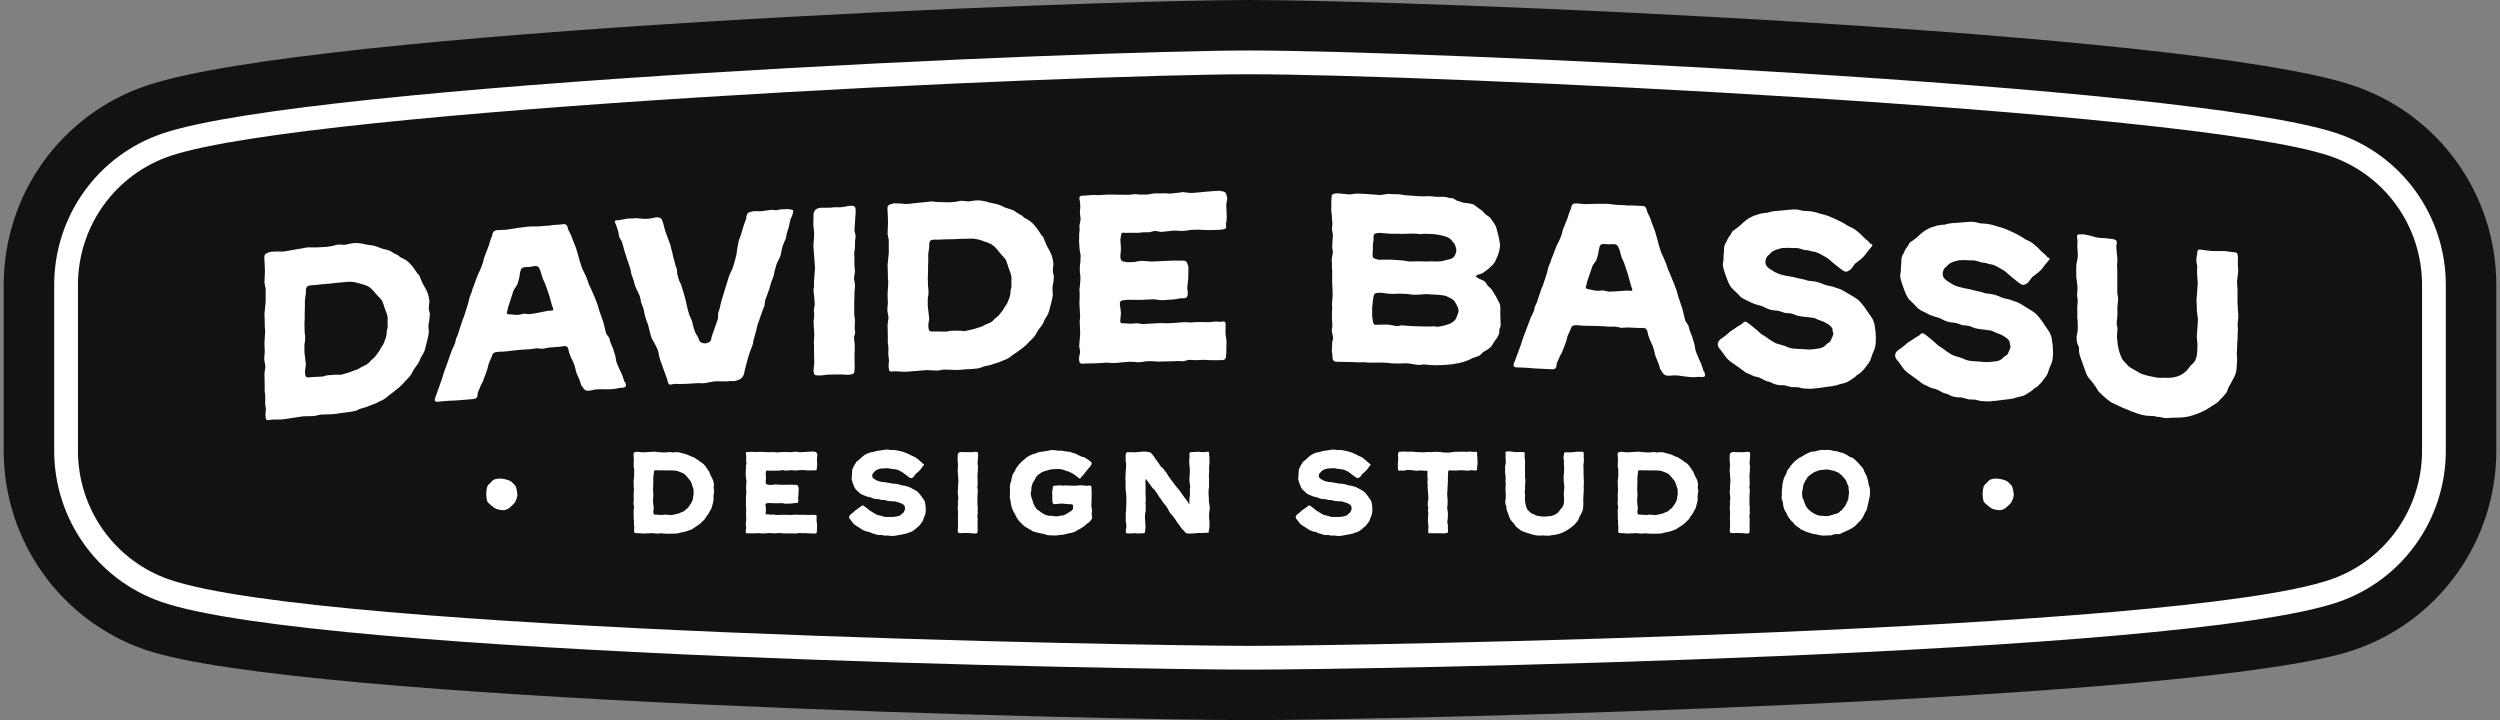
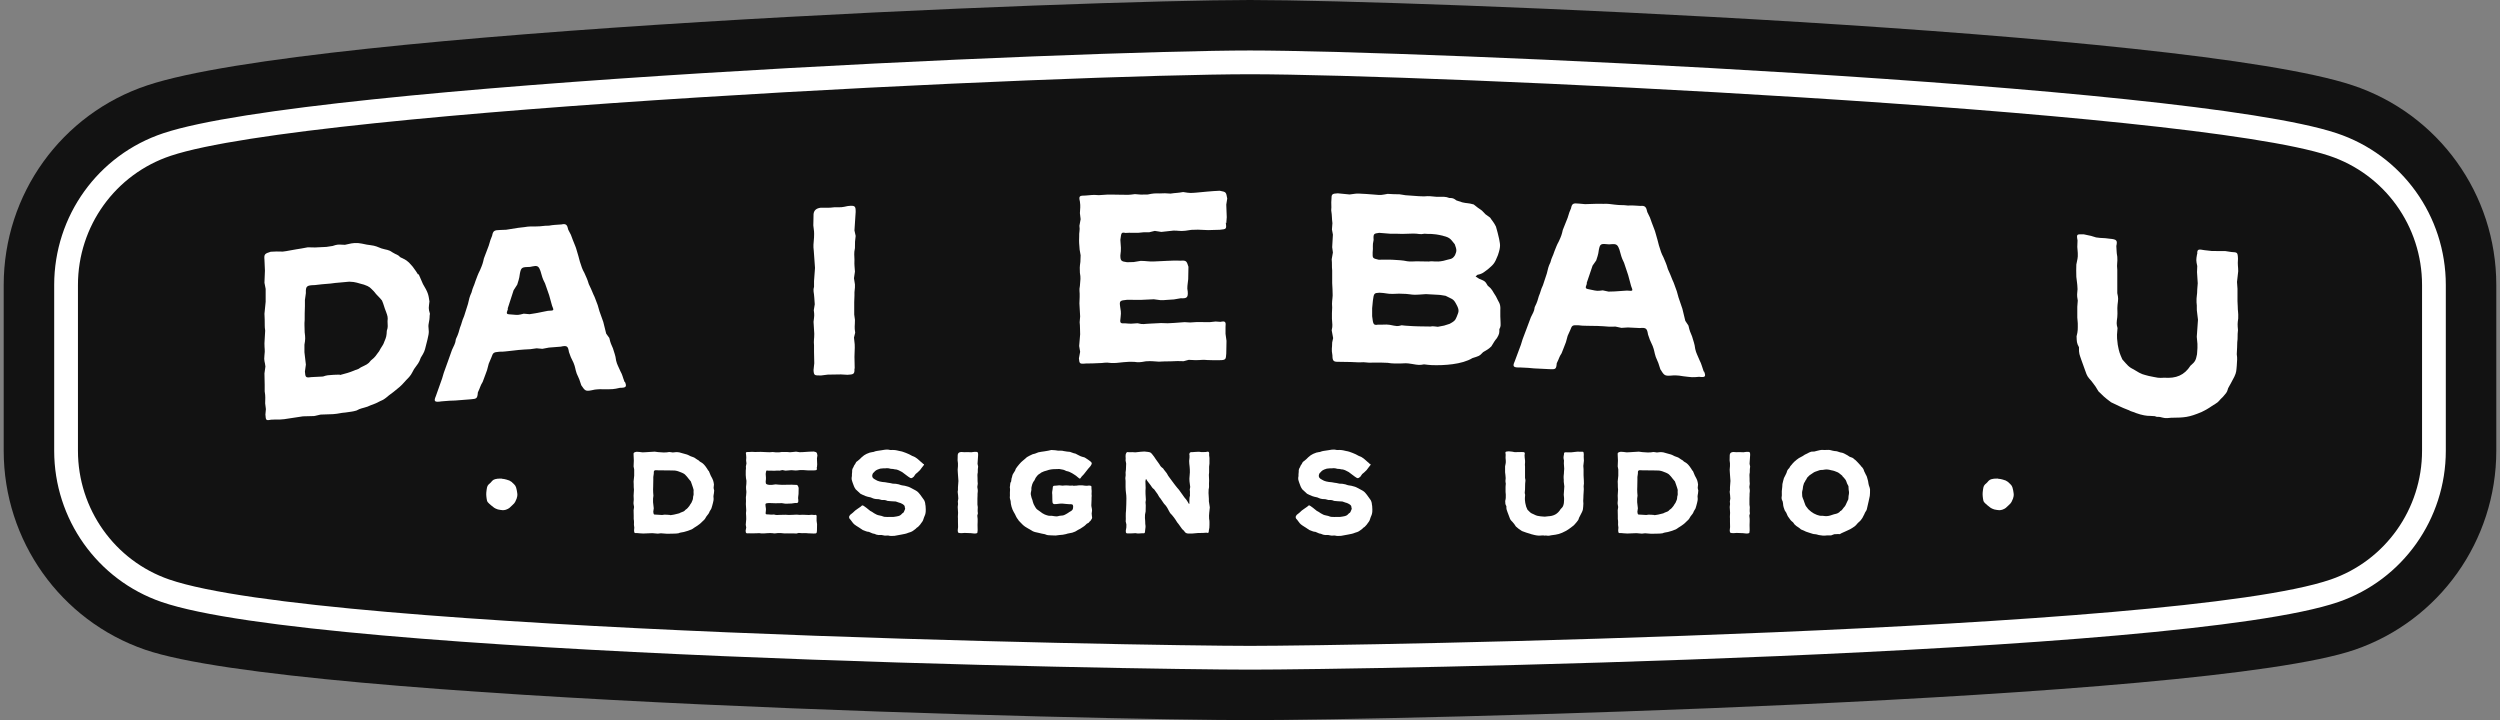
<svg xmlns="http://www.w3.org/2000/svg" viewBox="0 0 875.983 252.326" height="252.326" width="875.983" data-name="Livello 1" id="a">
  <rect x="0" y="0" width="875.983" height="252.326" fill="#808080" stroke="none" />
  <path fill="#121212" d="M437.991,252.326c-49.196,0-334.279-6.462-387.149-24.672C21.208,217.447,1.297,189.435,1.297,157.949v-58.078c0-31.859,20.253-59.987,50.396-69.994C109.727,10.611,381.613,0,437.991,0s328.264,10.611,386.299,29.877c30.143,10.007,50.395,38.136,50.395,69.994v58.078c0,31.486-19.911,59.498-49.546,69.706-52.869,18.21-337.953,24.672-387.148,24.672Z" />
  <path fill="#fff" d="M437.992,234.635c-38.954,0-326.229-4.708-381.388-23.708-22.499-7.749-37.616-29.04-37.616-52.979v-58.077c0-24.223,15.383-45.604,38.279-53.205,52.444-17.411,323.957-28.976,380.725-28.976s328.281,11.565,380.725,28.976c22.896,7.601,38.279,28.982,38.279,53.205v58.077c0,23.939-15.117,45.229-37.616,52.979-55.16,19-342.434,23.708-381.388,23.708ZM437.992,26.016c-61.056,0-328.687,12.147-378.102,28.552-19.485,6.469-32.577,24.675-32.577,45.304v58.077c0,20.387,12.861,38.515,32.002,45.108,53.256,18.343,341.722,23.254,378.677,23.254s325.42-4.91,378.676-23.254c19.142-6.593,32.002-24.721,32.002-45.108v-58.077c0-20.629-13.092-38.835-32.577-45.304-49.415-16.405-317.046-28.552-378.102-28.552Z" />
  <path fill="#fff" d="M146.678,96.037c.506,1.132,1.013,2.349,1.519,3.481,1.772,2.943,1.941,3.688,2.279,6.113-.253,2.322-.422,2.341.169,4.313-.253,1.217.084.925-.422,3.36-.338,1.567.253,2.18-.084,4.002-.338,1.482-.338,1.822-.929,3.927-.422,1.746-.506,2.095-1.772,4.107-.675,1.945-1.013,2.068-2.363,4.004-1.013,1.813-.929,2.058-2.786,3.882-2.194,2.541-2.532,2.494-4.473,4.157-2.617,1.824-2.532,2.325-4.558,3.148-2.363,1.286-2.87,1.173-4.473,1.949-1.857.634-2.363.522-3.883,1.372-1.435.417-1.941.389-3.798.684-2.026.143-2.195.417-4.389.58l-4.389.155-2.279.512-3.883.099-6.583.998c-2.195.247-2.701.05-4.642.184-1.857.38-1.773.115-1.941-1.819l.169-1.888-.253-2.01c0-1.699.169-2.227-.169-4.228v-2.293l-.084-3.983.338-2.416c-.169-1.765-.591-1.887-.338-3.954.253-1.982,0-2.039,0-4.162l.253-4.446c-.253-1.84-.085-1.774-.169-3.888l-.084-2.029.422-4.21v-4.501l-.422-2.161.169-4.266-.169-3.803c-.169-1.934.084-2.133,2.195-2.796,1.941-.134,2.194-.078,4.22-.052,1.941-.219,2.364-.436,4.642-.779,1.772-.285,2.026-.314,4.136-.722l2.532.054,3.967-.193,2.195-.332c.76-.256,1.266-.398,1.688-.446.76-.086,1.351.018,2.617.044,2.195-.418,2.279-.682,4.642-.609,2.195.262,2.279.507,4.22.713,2.11.272,2.363.583,3.967,1.166,1.773.564,2.363.328,3.798,1.355,1.604,1.008,1.773.649,2.785,1.724,1.435.772,1.604.583,3.039,1.865,1.266,1.386,1.266,1.301,2.448,3.037l.76,1.188.169-.189ZM118.994,131.438c2.279-.597,3.376-.891,5.064-1.591.507-.312,1.266-.228,2.363-1.116,1.941-.983,2.532-1.05,3.545-2.438,1.772-1.389,1.604-1.625,2.87-3.212.844-1.709,1.435-2.03,1.857-3.437.675-1.52.76-2.039.844-3.747.506-1.416.253-1.728.253-3.341.169-1.378,0-1.868-.507-3.255-.76-1.868-.76-2.462-1.435-4-1.182-1.481-1.688-1.678-2.87-3.243-1.35-1.292-1.266-1.556-3.461-2.328-2.194-.516-2.701-.969-5.149-1.033-3.123.353-3.967.278-6.583.659l-2.954.248-2.532.286c-2.87.069-3.208.362-3.123,2.815l-.337,2.417v2.208c-.085,2.473-.085,2.557-.085,4.766-.169,1.803,0,2.123,0,4.332.253,1.925.253,2.52-.084,4.341v2.633l.506,4.36-.337,2.416c.169,1.934.169,2.274,2.194,1.961l4.136-.212c1.435-.502,1.857-.464,3.798-.599l2.11-.068-.084.179Z" />
  <path fill="#fff" d="M219.008,133.879c.678,1.646.339,2.012-1.778,2.009-1.101.256-1.863.401-2.54.454-.847.067-1.609.042-2.964.063-1.27-.07-1.863-.023-2.456.023-.593.047-1.016.08-2.032.33-2.117.421-2.286.095-3.557-1.759-.593-1.907-.762-2.318-1.609-4.12-.593-1.737-.424-2.09-1.101-3.736-1.016-1.958-1.016-2.129-1.609-3.78-.339-2.012-.593-2.417-2.879-1.897l-4.149.326-2.286.434-2.032-.18c-1.948.323-2.456.363-4.234.418l-2.117.167-2.371.271c-1.948.153-2.287.35-4.319.339-2.202.173-2.202.428-2.794,2.003l-.932,2.197-.593,2.255c-.593,1.745-.678,1.752-1.524,4.112-.931,1.517-.762,1.759-1.694,3.701-.169,2.137-.423,2.241-2.456,2.401-1.863.146-3.641.286-5.504.432l-2.032.075-2.71.213c-2.371.356-2.879.141-2.032-1.794l2.202-6.203.593-2c.593-1.745.678-1.837,1.355-3.759l1.524-4.281c.677-1.582,1.185-2.132,1.355-3.759,1.016-2.118,1.016-2.628,1.44-4.02.677-1.582.593-2.17,1.44-4.02l1.355-4.268c.424-1.817.508-2.418,1.27-4.092.424-1.817.847-2.19,1.355-3.928.762-1.929.677-2.007,1.609-3.864.847-1.935,1.016-2.543,1.355-4.099l1.694-4.465c.593-2,.593-2.085,1.186-3.491.339-1.81.847-1.935,2.794-2.003l2.117-.081,4.234-.672,2.202-.258c1.778-.31,2.287-.18,3.98-.228,2.202-.003,2.625-.291,4.573-.274,1.778-.31,2.032-.245,4.403-.431,1.609-.381,2.032.18,2.371,1.852l.931,1.795.678,1.815c.677,1.816,1.016,2.299,1.355,3.631.508,1.829.762,2.403,1.101,3.905.678,2.07.762,2.488,1.609,4.035.762,1.808.931,1.88,1.524,3.872.677,1.476.931,1.881,1.609,3.611.678,1.306.678,1.731,1.524,3.788l.593,2.077,1.355,3.801,1.016,4.082,1.101,1.527c.424,1.92.678,2.24,1.27,3.638.508,1.829.847,2.227,1.101,4.245.339,1.503.847,2.142,1.524,3.788.762,1.384.677,1.73,1.44,3.709l.169.072ZM178.022,108.136c-.762,2.099-.677,1.922,1.524,2.089,1.016.09,1.524.135,2.032.095s1.016-.165,1.948-.408l2.032.18,2.117-.336,4.319-.849c2.286-.095,2.117-.081,1.44-1.811l-1.016-3.657-1.44-4.134c-1.101-2.122-.931-2.22-1.609-4.375-.508-1.404-.931-1.795-1.948-1.715-.424.033-.932.158-1.694.303-2.879.056-3.133.161-3.557,2.318-.254,2.143-.593,2.594-.932,3.895l-1.27,1.968-2.117,6.536.169-.099Z" />
-   <path fill="#fff" d="M261.399,76.202c.593-1.99.678-1.741,2.797-2.212l2.289.027,3.9-.497,1.695.149c2.035-.551,2.374-.232,3.985-.418,2.289.367,2.035.128,1.611,2.023l-.763,1.746-.509,2.495c-.678,1.911-.763,2.256-1.017,3.97-.763,1.746-.848,1.666-1.441,3.742-.339,2.059-.424,2.489-1.102,3.72-1.018,2.017-.848,2.091-1.441,4.082-.339,2.144-.593,2.245-1.187,3.896l-.593,2.161-1.526,4.172-.254,1.969c-.763,1.661-.763,2.086-1.441,3.827-.593,2.075-1.017,2.357-1.356,4.501l-1.017,3.631c-.254,1.969-.509,2.07-1.272,4.156l-.593,1.821-1.187,4.491-.339,1.635c-.848,1.412-.933,1.587-3.222,2.239-2.035-.128-2.458.238-4.239.093-1.356,0-1.865-.054-2.628-.006-.424.026-.848.053-1.611.27-1.78.28-1.95.546-4.154.343l-4.239.264-2.289.057-1.95-.048c-.593.122-.932.228-1.272.249-.848.052-.933-.452-1.272-1.874l-1.356-3.738c-.593-2.001-.848-2.071-1.272-3.658-.509-1.922-.339-2.442-1.187-4.003-.933-1.98-1.356-2.209-1.865-3.706l-1.018-4.014-.678-1.826-.593-2.086c-.169-1.603-.509-2.177-1.187-4.003-.339-2.102-.424-2.182-1.187-3.748-.933-1.811-.933-2.066-1.356-3.738-.763-2.076-.848-2.071-1.102-3.839-.593-1.831-.593-2.001-1.187-3.578-.593-2.086-.848-2.241-1.356-4.502l-.509-1.752-1.017-1.805c-.17-1.688-.339-2.102-.933-3.849-.848-1.731-.848-1.816,1.187-1.942l2.713-.508,1.95-.036c1.611-.27,1.865.054,3.645.113,2.204.033,2.374-.063,4.408-.529,1.526.075,1.95.133,2.459,1.97.593,1.917.509,2.262,1.102,3.753l1.526,4.152c.339,1.933.678,2.166.933,4.019.678,2.081.509,2.347,1.272,4.252l.169,1.858.678,2.251c.933,1.726.848,2.155,1.441,3.987l.593,1.917.933,4.104.593,2.086c.763,1.567,1.017,2.06,1.272,3.658.678,1.996.593,2.341,1.696,3.887.678,1.826.763,2.161,2.713,2.295,1.611-.44,1.95-.716,2.119-2.34l2.204-6.252.085-2.129c.848-2.176.593-2.33,1.187-4.321l2.543-8.312c.678-1.826,1.017-1.932,1.611-3.837.593-1.906.678-2.506,1.102-4.146.169-2.049.424-2.489.763-4.634l.678-1.826,1.187-3.896.848-2.261-.169-.159Z" />
  <path fill="#fff" d="M299.394,129.242c.085,1.864-.339,1.972-2.46,2.084l-2.29-.133-4.58.073-2.375.296c-2.12-.057-2.544.22-2.629-1.899l.255-2.392-.085-3.987v-2.294c-.17-1.69.085-2.213.085-3.996l-.255-4.233c.255-2.137.339-2.227.085-4.081l.339-2.057-.169-2.369c-.085-1.864-.509-2.266-.085-3.733v-2.039l.339-4.605-.424-5.923c-.255-2.11-.085-2.204.085-4.761.085-2.043,0-2.123-.255-4.233.085-1.448,0-1.954.085-3.912q.17-1.963,2.46-2.254c2.29-.037,2.63.115,4.919-.176,2.46.039,2.545.035,4.58-.413,2.629-.309,2.799.021,2.799,2.06l-.424,6.478.424,1.931c-.255,1.882-.255,2.052-.255,4.261-.424,1.976-.169,2.472-.169,4.086-.085,2.213.085,2.374.169,4.153l-.339,2.311.339,2.19c.085,1.695-.254,2.052-.169,3.916l-.085,2.298v4.332l.254,1.855c0,2.208-.254,2.392.085,4.497l-.424,1.721.254,2.365c.085,1.864-.085,2.383-.085,4.336l.085,4.072-.085.174Z" />
-   <path fill="#fff" d="M365.308,82.601c.509,1.166,1.018,2.418,1.527,3.584,1.782,3.063,1.952,3.821,2.291,6.269-.255,2.304-.424,2.312.17,4.324-.255,1.2.085.93-.424,3.331-.339,1.544.255,2.197-.085,3.996-.339,1.459-.339,1.799-.933,3.863-.424,1.718-.509,2.061-1.782,3.986-.679,1.899-1.018,1.999-2.376,3.843-1.018,1.744-.933,1.995-2.8,3.692-2.206,2.391-2.546,2.321-4.497,3.852-2.631,1.646-2.546,2.151-4.582,2.836-2.376,1.125-2.885.978-4.497,1.644-1.867.508-2.376.361-3.903,1.108-1.443.319-1.952.257-3.819.425-2.037.006-2.206.268-4.413.281l-4.413-.144-2.291.357-3.903-.166-6.619.549c-2.206.098-2.715-.134-4.667-.132-1.867.253-1.782-.006-1.952-1.952l.17-1.876-.255-2.027c0-1.699.17-2.216-.17-4.239v-2.293l-.085-3.988.339-2.393c-.17-1.776-.594-1.927-.339-3.977.255-1.965,0-2.038,0-4.162l.255-4.428c-.255-1.857-.085-1.78-.17-3.899l-.085-2.035.424-4.181v-4.502l-.424-2.189.17-4.254-.17-3.814c-.17-1.946.085-2.127,2.206-2.646,1.952-.002,2.206.072,4.243.236,1.952-.087,2.376-.275,4.667-.462,1.782-.164,2.037-.176,4.158-.44l2.546.227,3.988.078,2.206-.183c.764-.204,1.273-.311,1.697-.33.764-.034,1.358.11,2.631.223,2.206-.268,2.291-.527,4.667-.292,2.206.412,2.291.663,4.243,1,2.121.415,2.376.744,3.988,1.436,1.782.685,2.376.489,3.819,1.614,1.612,1.117,1.782.77,2.8,1.914,1.443.87,1.612.693,3.055,2.072,1.273,1.472,1.273,1.387,2.461,3.203l.764,1.24.17-.177ZM337.475,116.114c2.291-.442,3.394-.661,5.091-1.245.509-.277,1.273-.142,2.376-.955,1.952-.851,2.546-.878,3.564-2.197,1.782-1.268,1.612-1.516,2.885-3.016.849-1.651,1.443-1.932,1.867-3.31.679-1.474.764-1.987.849-3.69.509-1.382.255-1.71.255-3.324.17-1.367,0-1.869-.509-3.29-.764-1.92-.764-2.514-1.443-4.097-1.188-1.561-1.697-1.793-2.885-3.439-1.358-1.383-1.273-1.642-3.479-2.563-2.206-.666-2.715-1.153-5.176-1.384-3.14.139-3.988.007-6.619.209l-2.97.047-2.546.113c-2.885-.127-3.225.143-3.14,2.603l-.339,2.393v2.208c-.085,2.467-.085,2.552-.085,4.76-.17,1.791,0,2.123,0,4.332.255,1.942.255,2.537-.085,4.335v2.633l.509,4.394-.339,2.393c.17,1.946.17,2.286,2.206,2.11l4.158.07c1.443-.404,1.867-.338,3.819-.34l2.121.076-.085.174Z" />
  <path fill="#fff" d="M429.499,77.99c.34,2.368.17,2.288-2.122,2.523l-4.076.116c-1.613-.039-2.122-.11-3.566-.153l-2.292.065-2.122.315c-1.868.223-2.547-.097-4.16-.052l-4.245.46-2.292-.359-1.953.48c-1.613-.039-2.208-.022-3.906.196-1.953.055-2.292-.105-4.415.04-1.613-.379-1.443.211-1.783,2.429.17,2.373.34,3.133,0,5.436,0,1.954.34,2.114,2.377,2.396l2.292-.066,2.462-.41c2.123.024,2.462.27,4.67.207,2.207-.147,2.802-.079,4.67-.217,1.953-.055,2.547-.158,4.585-.045,2.208-.233,2.208.362,2.802,2.129-.085,1.871,0,2.378-.085,4.334-.17,2.043-.509,2.817-.17,4.336.17,2.118-.34,2.473-2.462,2.363l-2.377.408-2.292.15c-2.462.24-2.632.075-4.755-.205-1.953.141-2.717.077-4.67.218-2.377-.017-2.632-.01-4.67-.037-2.632.244-2.717.417-2.462,2.363.17,1.354.425,1.856.17,3.732-.34,2.218-.085,2.211,1.698,2.16,1.953.199,2.293.105,4.245-.036,2.122.534,2.208.192,4.33.132l3.906-.196c2.038.112,2.632.095,4.5-.043l3.736-.276,1.953.114,2.462-.155,4.33.047,2.122-.23,1.698.121c1.783-.39,1.953.029,1.783,1.818v2.378l.34,2.454c-.085,2.465,0,2.718-.085,4.504-.17,1.873,0,2.293-2.462,2.278-1.698.048-2.377-.017-4.16-.051-1.868-.202-2.122.06-4.245.036l-2.292-.105-1.783.476c-1.868-.032-2.292-.105-4.585.045-2.038.058-2.292-.02-4.075.116-2.208-.107-2.377-.272-4.585-.124-1.188.204-1.698.303-2.292.32-.425.012-.849.024-1.698-.122l-1.698-.037-2.123.145c-2.377.238-2.632.33-4.245.291-2.462-.355-2.632.075-4.5.043-1.698.133-1.953.055-4.5.128-2.208.233-2.208-.022-2.377-1.801l.425-2.305-.339-2.029.339-4.086c-.085-1.866,0-2.633-.17-4.242l.17-2.043-.255-4.579.085-2.211c.085-1.956-.255-2.286.085-3.909.17-2.213.34-2.728,0-4.586-.085-1.526-.085-2.036.17-3.827l.085-2.296-.34-1.944c-.17-2.204-.255-2.541-.17-4.497-.085-1.781.339-2.218.085-3.909l.425-2.305-.255-2.116c.085-2.041.255-2.131,0-4.077-.509-2.109,0-2.038,2.038-2.096,2.208-.148,2.208-.318,4.585-.13,1.783-.051,2.292-.235,4.245-.206l3.821.061c2.292.02,2.207.107,4.585-.215,1.868.202,2.208.192,4.5.127,1.868-.393,2.462-.41,4.075-.371l1.953-.056,1.953.114c2.038-.313,2.208-.148,4.415-.55,2.547.437,2.717.347,4.585.209l3.905-.366c2.377-.152,2.293-.235,4.33-.293,2.292.444,2.207.447,2.632,2.728l-.34,2.133.17,4.412-.17,2.128-.17-.25Z" />
  <path fill="#fff" d="M517.041,96.885l1.273.809c2.207.843,2.122,1.01,2.971,2.399,1.698,1.334,1.528,1.753,2.886,3.755.934,2.156,1.698,2.354,1.528,4.896v2.123l.085,1.956c0,1.104.17,1.45-.424,2.533,0,1.274.085,1.532-.849,3.113-.849.989-1.018,1.407-1.952,2.903-1.188,1.147-1.358,1.056-2.886,2.021-1.358,1.48-1.613,1.387-3.735,2.075-3.65,2.249-10.017,2.617-14.261,2.466-.934-.033-1.528-.139-2.716-.266-.764.143-1.273.21-1.783.192-.594-.021-1.273-.13-2.462-.342-2.037-.327-2.207-.248-4.244-.151-1.867-.066-2.292.088-4.244-.236l-2.292-.081-4.33.016-1.867-.151c-1.782.106-2.207.007-4.414-.072l-4.329-.069c-1.698.024-2.122-.245-2.122-2.284-.424-2.308-.085-2.381-.085-4.504l.339-1.517-.509-2.736c.424-1.854.17-1.948.085-4.074v-1.954l.085-1.951c-.17-2.129.085-2.46.17-4.241,0-1.784-.085-2.381-.17-4.337v-4.417c-.17-1.619,0-2.208-.17-3.913l.424-2.363-.255-1.878.255-4.407-.339-1.796.17-2.202c-.255-1.878-.085-2.381-.424-4.517.17-1.608-.085-2.211.085-3.904,0-1.699.17-1.948,2.207-2.045l4.159.403c1.698-.195,2.207-.346,3.141-.313,1.867.067,3.82.221,5.687.372,2.292.251,2.462.087,4.499-.265,1.953.154,2.292.082,4.159.148l2.122.33,4.669.336,1.783.063c1.952-.185,2.461.003,4.499.16,2.292-.004,2.971-.149,4.414.412,1.104-.046,1.528.139,2.462.852l2.038.667c1.613.397,1.952.154,3.989.737,1.358,1.067,1.783,1.422,2.887,2.141l1.273,1.319,1.613,1.161c.764,1.216,1.104,1.313,2.037,3.13.595,2.145.595,2.059,1.104,4.286.255,1.793.764,2.321-.424,5.761-1.188,3.101-1.698,3.337-3.565,4.969-1.952,1.459-2.037,1.542-3.65,1.909l-.594.574ZM503.798,114.506c2.122-.349,2.377-.425,4.159-1.041,1.443-.798,1.953-1.12,2.462-2.461.594-1.677,1.188-2.081-.255-4.595-.934-1.817-1.613-1.671-3.65-2.763-1.104-.124-1.528-.309-2.547-.346l-4.329-.239-2.462.168c-2.292.173-2.547-.091-4.499-.245l-2.462-.087-2.292.088c-1.953.015-2.377-.339-4.584-.418-1.867.104-1.952.185-2.292,2.806l-.255,2.624v2.803c.339,2.815.425,3.242,2.038,2.96,2.122.076,2.377-.17,4.159.063,1.188.212,1.782.403,2.462.427.424.015.933-.052,1.698-.279,1.613.227,2.122.161,4.075.315l1.867.066,4.159.063c.679-.231,1.953.069,2.547.09ZM505.751,82.639c-4.244-1-4.584-.503-6.621-.745-1.698.364-2.038-.072-3.905-.054l-3.905.116c-2.038-.072-2.292-.082-4.244-.066l-3.82-.306c-1.782.276-2.122.179-1.952,2.479-.51,2.191-.085,2.375-.34,4.404-.085,2.12.085,2.042,2.122,2.539,2.207-.006,2.547-.079,4.584-.007,1.613.142,2.377.084,4.159.318,2.122.415,2.122.33,4.499.245l4.329.069c1.698-.279,2.292.336,5.093-.243,2.376-.765,3.056-.316,4.075-1.979.594-1.423.679-1.76-.085-3.825-1.358-1.577-1.444-2.345-4.16-2.951l.17.006Z" />
  <path fill="#fff" d="M597.137,130.25c.679,1.732.339,2.055-1.781,1.78-1.103.115-1.866.163-2.545.129-.848-.042-1.612-.165-2.969-.317-1.272-.233-1.866-.262-2.46-.292-.593-.029-1.018-.05-2.036.069-2.121.15-2.291-.198-3.563-2.214-.593-1.983-.763-2.416-1.612-4.326-.593-1.813-.424-2.145-1.103-3.877-1.018-2.088-1.018-2.259-1.612-3.987-.339-2.055-.594-2.492-2.885-2.266l-4.156-.205-2.291.141-2.036-.44c-1.951.073-2.46.048-4.242-.125l-2.12-.105-2.375-.033c-1.951-.096-2.291.057-4.327-.213-2.205-.109-2.205.146-2.799,1.645l-.933,2.077-.593,2.179c-.594,1.67-.679,1.665-1.527,3.917-.933,1.398-.764,1.661-1.697,3.484-.17,2.115-.424,2.187-2.46,2.086-1.866-.092-3.648-.18-5.514-.272l-2.036-.185-2.714-.134c-2.375.052-2.885-.228-2.036-2.054l2.205-5.921.594-1.924c.594-1.669.679-1.75,1.357-3.585l1.527-4.086c.678-1.495,1.187-1.98,1.357-3.585,1.018-1.988,1.018-2.497,1.442-3.836.679-1.495.594-2.094,1.442-3.836l1.357-4.094c.424-1.763.509-2.353,1.273-3.929.424-1.763.848-2.081,1.357-3.755.764-1.831.679-1.92,1.612-3.657.849-1.827,1.018-2.413,1.357-3.925l1.697-4.248c.594-1.924.594-2.009,1.188-3.339.339-1.767.848-1.826,2.799-1.645l2.121.19,4.242-.13,2.205.024c1.782-.082,2.291.113,3.987.282,2.206.279,2.63.045,4.581.311,1.781-.082,2.036.015,4.411.133,1.612-.175,2.036.441,2.375,2.156l.933,1.915.679,1.902c.679,1.902,1.018,2.429,1.357,3.804.509,1.894.764,2.501,1.103,4.047.678,2.157.763,2.586,1.612,4.241.763,1.906.933,2,1.527,4.068.679,1.562.933,1.999,1.612,3.817.679,1.392.679,1.817,1.527,3.982l.594,2.153,1.357,3.974,1.018,4.212,1.103,1.668c.424,1.975.679,2.327,1.272,3.8.509,1.894.849,2.335,1.103,4.386.339,1.546.848,2.25,1.527,3.983.763,1.482.679,1.817,1.442,3.893l.17.093ZM556.078,99.257c-.764,2.001-.679,1.835,1.527,2.284,1.018.22,1.527.33,2.036.355.509.025,1.018-.035,1.951-.158l2.036.44,2.12-.065,4.327-.296c2.291.198,2.121.19,1.442-1.628l-1.018-3.788-1.443-4.318c-1.103-2.263-.933-2.339-1.612-4.581-.509-1.469-.933-1.915-1.951-1.965-.424-.021-.933.039-1.697.086-2.884-.312-3.139-.24-3.563,1.863-.254,2.111-.593,2.518-.933,3.776l-1.272,1.805-2.121,6.266.17-.077Z" />
-   <path fill="#fff" d="M655.801,85.394c.593.717.17.775-1.187,2.474-1.441,1.864-1.441,2.033-3.221,3.452l-1.441,1.099-1.357,1.869c-.848.627-1.271.94-1.865.903-.509-.032-1.017-.403-2.119-1.236-2.544-1.942-2.459-2.107-4.408-3.587-2.204-1.241-2.374-1.507-4.239-2.133-1.696-.106-1.78-.62-3.731-.657-1.695-.53-2.035-.637-3.137-.705-1.356.171-1.526-.18-4.747.044-2.967.749-3.391,1.148-4.578,2.433-.763.377-1.102,1.46-1.186,2.304,0,1.104.339,1.975,2.458,3.126,1.441,1.109,3.985,1.862,6.952,2.216l1.865.456c1.356.339,1.95.292,3.645.906,1.95.206,2.459.153,4.324.779,2.204.987,2.459.833,4.324,1.289,1.78.705,2.204.562,3.9,1.517,1.611,1.035,1.865,1.051,3.815,2.276,1.441.939,1.865,1.305,3.476,3.444,1.357,2.038,1.611,2.308,2.798,4.081,1.017,2.186.593,2.415,1.017,4.225.17,2.304.17,2.898.085,4.337-.254,2.023-.509,2.177-1.186,3.833-.678,1.996-.593,2.341-2.035,4.035-.424.738-1.102,1.46-1.865,2.177-.509.733-1.526.839-1.95,1.577-2.628,1.875-2.882,2.114-5.341,2.64-2.204.797-2.883.67-5.171,1.037-2.035.298-2.374.362-5.087.617-2.289-.057-2.798-.005-4.493-.535l-2.373-.063-1.357-.339c-1.696-.53-1.526-.18-3.137-.365-1.526-.265-1.526-.35-3.221-1.135-1.272-.164-1.526-.52-3.815-1.597-2.119-.302-2.119-.727-4.493-1.639-2.289-1.757-2.543-1.857-4.663-3.348-2.374-1.677-2.374-2.271-3.985-4.41q-2.119-2.001-.424-3.764c1.696-1.254,2.119-1.482,3.645-2.916,1.696-.998,1.696-1.254,3.985-2.555.593-.643,1.017-.871,1.356-.85.678.043,4.832,3.699,5.511,4.335,2.119,1.151,2.119,1.576,3.73,2.441,1.78,1.215,2.374.997,4.493,1.724,1.95.886,2.289.907,4.408,1.039,2.458-.017,3.306.46,6.189.045,2.458-.271,2.967-.494,4.408-2.018,1.357-.51,1.102-1.375,1.78-2.437.17-.839.424-.738,0-1.784,0-1.104-.254-1.46-1.611-2.479-.848-.393-1.187-.838-2.458-1.172-.424-.111-1.442-.6-2.459-1.003-3.137-.45-3.476-.301-5.934-.794-1.78-.875-2.374-.827-4.239-.944-2.119-.727-2.035-.806-4.239-.944-1.865-.371-2.204-.732-3.73-1.421-2.204-.562-2.289-.652-3.646-1.162-2.119-1.151-2.289-.992-3.73-1.931-1.102-1.173-1.526-1.539-3.476-3.444-1.272-1.948-1.272-2.542-2.12-4.718-.848-2.601-1.017-2.866-.593-5.133-.085-2.044.254-2.193.169-3.982.17-1.263.593-1.832.933-2.32q.339-1.168,1.271-2.214c.678-1.232.424-1.248,1.78-2.098,1.526-1.179,1.611-1.174,2.798-2.374,1.696-1.423,1.95-1.492,3.645-2.321.763-.207,1.187-.351,2.374-.787.254.101,1.526-.33,2.458-.272,2.543-.861,3.052-.489,5.511-.846l3.221-.309c1.441-.08,2.543.158,3.56.476,3.137.111,3.731.232,6.443,1.081,2.543.583,2.713.849,4.917,1.75,2.289,1.162,2.289.992,4.578,2.493,1.78.79,2.035.891,3.476,2.085,1.356,1.104,1.356,1.358,2.713,2.547.932.653,1.017.998,1.865,1.815l.17-.244Z" />
-   <path fill="#fff" d="M717.878,90.179c.592.727.169.778-1.185,2.455-1.44,1.839-1.44,2.01-3.217,3.398l-1.44,1.075-1.355,1.847c-.847.612-1.27.919-1.863.872-.508-.04-1.016-.42-2.117-1.271-2.54-1.985-2.455-2.148-4.403-3.661-2.202-1.278-2.371-1.547-4.234-2.203-1.694-.134-1.778-.65-3.726-.719-1.694-.558-2.032-.67-3.133-.757-1.355.148-1.524-.205-4.742-.035-2.963.7-3.387,1.091-4.572,2.357-.762.364-1.101,1.442-1.185,2.285,0,1.104.338,1.98,2.455,3.167,1.44,1.133,3.98,1.928,6.943,2.332l1.863.487c1.355.362,1.948.324,3.641.967,1.948.239,2.456.194,4.319.851,2.202,1.023,2.456.873,4.319,1.361,1.778.735,2.201.599,3.895,1.582,1.609,1.061,1.863,1.082,3.81,2.34,1.44.963,1.863,1.336,3.471,3.502,1.355,2.06,1.609,2.335,2.794,4.127,1.016,2.204.593,2.425,1.016,4.242.169,2.307.169,2.901.085,4.338-.254,2.019-.508,2.168-1.185,3.813-.677,1.985-.593,2.331-2.032,4.001-.423.731-1.101,1.442-1.863,2.146-.508.724-1.524.814-1.947,1.545-2.625,1.831-2.879,2.066-5.335,2.551-2.201.76-2.879.622-5.165.951-2.032.264-2.371.322-5.08.533-2.287-.096-2.794-.051-4.488-.609l-2.371-.103-1.355-.362c-1.694-.558-1.524-.205-3.133-.418-1.524-.29-1.524-.375-3.218-1.188-1.27-.185-1.524-.545-3.81-1.66-2.117-.337-2.117-.762-4.488-1.714-2.287-1.795-2.541-1.899-4.657-3.426-2.37-1.716-2.37-2.311-3.98-4.477q-2.117-2.036-.423-3.77c1.694-1.226,2.117-1.447,3.641-2.855,1.694-.97,1.694-1.225,3.98-2.488.592-.633,1.016-.854,1.355-.827.677.053,4.827,3.779,5.504,4.427,2.117,1.186,2.117,1.611,3.726,2.502,1.778,1.245,2.371,1.037,4.488,1.799,1.948.918,2.286.945,4.403,1.112,2.456.024,3.302.516,6.181.149,2.456-.231,2.963-.445,4.403-1.945,1.355-.487,1.101-1.357,1.778-2.407.169-.836.423-.731,0-1.784,0-1.104-.254-1.464-1.609-2.506-.847-.406-1.185-.858-2.456-1.213-.423-.118-1.44-.623-2.456-1.043-3.133-.503-3.471-.36-5.927-.893-1.778-.905-2.371-.867-4.234-1.014-2.117-.762-2.032-.84-4.234-1.014-1.863-.402-2.201-.768-3.726-1.484-2.201-.599-2.286-.69-3.641-1.222-2.117-1.186-2.287-1.03-3.726-1.993-1.101-1.192-1.524-1.565-3.472-3.502-1.27-1.969-1.27-2.564-2.117-4.754-.847-2.615-1.016-2.883-.592-5.143-.085-2.045.254-2.188.169-3.979.169-1.261.593-1.822.931-2.304q.339-1.163,1.27-2.193c.677-1.221.423-1.241,1.778-2.068,1.524-1.154,1.609-1.147,2.794-2.327,1.694-1.395,1.948-1.46,3.641-2.26.762-.195,1.185-.331,2.371-.747.254.105,1.524-.304,2.455-.23,2.541-.819,3.048-.439,5.504-.754l3.217-.255c1.44-.056,2.541.201,3.556.536,3.133.163,3.726.294,6.435,1.188,2.54.625,2.709.894,4.911,1.832,2.286,1.2,2.286,1.03,4.573,2.57,1.778.82,2.032.925,3.471,2.143,1.355,1.126,1.355,1.381,2.709,2.592.931.668,1.016,1.014,1.863,1.845l.169-.241Z" />
  <path fill="#fff" d="M769.907,88.987c-.084-1.708.422-1.736,2.448-1.337l2.701.305,4.642.015,2.11.323c2.11.154,2.279.003,2.363,2.391-.169,2.359.084,2.643.084,4.341l-.422,3.774.169,2.397v4.332l.085,1.793c0,1.784.253,1.982.169,4.266-.254,1.84-.254,2.01-.084,4.068-.254,2.095,0,2.548-.254,4.303-.084,1.774,0,1.868-.169,4.143.253,1.812.084,1.963,0,4.077-.169,1.68-.084,2.199-.844,3.812-1.182,2.16-1.182,2.329-1.942,3.603-.422.547-.337,1.321-.928,2.103l-1.097,1.32c-1.435,1.281-1.351,1.716-2.701,2.497-2.025,1.215-2.11,1.545-4.811,2.854-4.473,1.872-5.908,1.965-10.719,2.015-1.097.131-1.604.159-2.195.092-.422-.048-.928-.19-1.604-.351-.844-.18-.928.149-1.857-.295l-1.688-.106c-1.013.055-2.87-.24-4.896-.978-.844-.435-1.519-.427-2.701-1.07-2.87-1.089-3.123-1.372-6.077-2.726-2.532-1.9-2.701-2.174-4.389-3.809-.928-1.549-1.181-2.002-2.448-3.589-1.435-1.606-1.519-1.701-2.195-3.646l-1.435-3.984c-.506-1.586-.844-1.964-.76-4.248-.844-1.539-.76-1.954-.844-3.833.507-1.981.422-2.415.422-4.539l-.169-2.057v-3.737l.169-2.189c-.422-2.256-.169-2.142-.084-4.001-.084-2.303-.254-2.407-.422-4.295q-.084-2.303,0-4.332c.338-1.915.591-2.141.507-4.019l-.169-2.143.084-2.284c-.422-2.341-.254-2.152,2.195-2.13l2.532.541,1.772.54c2.279.342,2.279.088,4.727.449,2.617.211,2.786.655,2.363,2.56.169,1.803,0,1.784.338,3.775.169,2.058-.254,2.35,0,4.587v8.154c.422,1.916.337,1.991.084,4.171-.169,1.68.084,2.218-.084,4.237-.254,2.01-.338,2.34.084,3.832-.084,1.944-.422,2.245.084,5.87.507,2.69.675,2.964,1.604,5.107,1.857,2.079,2.11,2.617,4.305,3.714,2.616,1.655,2.954,1.523,4.98,2.092,1.519.257,2.195.503,3.207.617.591.067,1.266.058,2.195-.007,4.136.298,7.005-.822,9.2-4.226,1.688-1.423,1.857-1.914,2.279-3.989.337-3.614.084-4.068-.084-6.125l.422-5.983-.253-2.067c-.337-2.162,0-2.123-.253-4.021-.084-2.133.253-2.434.253-4.558l.169-2.105-.253-3.935.084-2.114c-.422-1.917-.422-2.171-.084-4.086l.084-.161Z" />
  <path fill="#fff" d="M248.313,164.91c.247.575.493,1.192.74,1.767.863,1.521.945,1.891,1.11,3.083-.123,1.11-.206,1.11.082,2.096-.123.576.041.452-.206,1.603-.164.74.123,1.069-.041,1.932-.164.699-.164.863-.452,1.85-.206.822-.247.986-.863,1.891-.329.904-.493.945-1.151,1.808-.493.822-.452.945-1.356,1.726-1.069,1.11-1.233,1.069-2.179,1.768-1.274.74-1.233.986-2.219,1.274-1.151.493-1.398.411-2.178.699-.904.206-1.151.123-1.891.452-.699.123-.945.082-1.85.123-.986-.041-1.069.082-2.137.041l-2.137-.165-1.11.123-1.891-.165-3.206.123c-1.069,0-1.315-.123-2.261-.165-.904.082-.863-.041-.945-.986l.082-.904-.123-.986c0-.822.082-1.069-.082-2.055v-1.11l-.041-1.931.164-1.151c-.082-.863-.288-.946-.164-1.932.123-.946,0-.987,0-2.014l.123-2.137c-.123-.904-.041-.863-.082-1.891l-.041-.987.206-2.014v-2.178l-.206-1.069.082-2.055-.082-1.85c-.082-.946.041-1.027,1.069-1.233.945.041,1.069.082,2.055.206.945,0,1.151-.082,2.26-.123.863-.041.987-.041,2.014-.123l1.233.165,1.932.123,1.069-.041c.37-.082.617-.123.822-.123.37,0,.658.082,1.274.164,1.069-.082,1.11-.205,2.261-.041,1.069.246,1.11.37,2.055.575,1.028.246,1.151.411,1.932.781.863.37,1.151.288,1.85.863.781.575.863.411,1.356.986.699.452.781.37,1.48,1.069.617.74.617.699,1.192,1.603l.37.616.082-.082ZM234.831,180.529c1.11-.165,1.644-.246,2.466-.493.246-.123.616-.041,1.151-.411.945-.37,1.233-.37,1.726-.986.863-.575.781-.699,1.398-1.397.411-.781.699-.904.904-1.562.329-.699.37-.946.411-1.767.247-.658.123-.822.123-1.603.082-.658,0-.904-.246-1.603-.37-.945-.37-1.233-.699-2.014-.575-.78-.822-.904-1.397-1.726-.658-.699-.617-.822-1.685-1.315-1.069-.37-1.315-.617-2.507-.781-1.521,0-1.932-.082-3.206-.041l-1.438-.041h-1.233c-1.397-.123-1.562,0-1.521,1.192l-.165,1.151v1.069c-.041,1.192-.041,1.233-.041,2.302-.082.863,0,1.027,0,2.096.123.946.123,1.233-.041,2.096v1.274l.247,2.137-.165,1.151c.082.946.082,1.11,1.069,1.069l2.014.123c.699-.164.904-.123,1.85-.082l1.028.082-.041.082Z" />
  <path fill="#fff" d="M286.171,163.636c.164,1.151.082,1.11-1.028,1.192h-1.973c-.781-.041-1.028-.082-1.726-.123h-1.11l-1.028.123c-.904.082-1.233-.082-2.014-.082l-2.055.165-1.11-.206-.945.206c-.781-.041-1.069-.041-1.891.041-.945,0-1.11-.082-2.137-.041-.781-.206-.699.082-.863,1.15.082,1.151.164,1.521,0,2.631,0,.946.164,1.028,1.151,1.192h1.11l1.192-.164c1.028.041,1.192.164,2.261.164,1.069-.041,1.356,0,2.261-.041.945,0,1.233-.041,2.219.041,1.069-.082,1.069.206,1.356,1.069-.041.904,0,1.151-.041,2.097-.082.986-.247,1.356-.082,2.096.082,1.028-.164,1.192-1.192,1.11l-1.151.165-1.11.041c-1.192.082-1.274,0-2.302-.165-.945.041-1.315,0-2.261.041-1.151-.041-1.274-.041-2.261-.082-1.274.082-1.315.165-1.192,1.11.082.658.206.904.082,1.809-.165,1.069-.041,1.069.822,1.069.945.123,1.11.082,2.055.041,1.028.288,1.069.123,2.096.123l1.891-.041c.987.082,1.274.082,2.178.041l1.809-.082.945.082,1.192-.041,2.096.082,1.028-.082.822.082c.863-.164.945.041.863.904v1.151l.164,1.192c-.041,1.192,0,1.315-.041,2.178-.082.904,0,1.11-1.192,1.069-.822,0-1.151-.041-2.014-.082-.904-.123-1.027,0-2.055-.041l-1.11-.082-.863.206c-.904-.041-1.11-.082-2.22-.041-.986,0-1.11-.041-1.973,0-1.069-.082-1.151-.165-2.219-.123-.575.082-.822.123-1.11.123-.206,0-.411,0-.822-.082l-.822-.041-1.027.041c-1.151.082-1.274.123-2.055.082-1.192-.205-1.274,0-2.179-.041-.822.041-.945,0-2.178,0-1.069.082-1.069-.041-1.151-.904l.206-1.11-.164-.986.164-1.973c-.041-.904,0-1.274-.082-2.055l.082-.987-.123-2.219.041-1.069c.041-.945-.123-1.11.041-1.891.082-1.069.164-1.315,0-2.219-.041-.74-.041-.986.082-1.85l.041-1.11-.164-.945c-.082-1.069-.123-1.233-.082-2.179-.041-.863.164-1.069.041-1.891l.206-1.11-.123-1.027c.041-.986.123-1.027,0-1.973-.246-1.027,0-.986.987-.986,1.069-.041,1.069-.123,2.219,0,.863,0,1.11-.082,2.055-.041l1.85.082c1.11.041,1.069.082,2.22-.041.904.123,1.069.123,2.178.123.904-.165,1.192-.165,1.973-.123h.945l.945.082c.987-.123,1.069-.041,2.137-.206,1.233.247,1.315.206,2.219.165l1.891-.123c1.151-.041,1.11-.082,2.096-.082,1.11.247,1.069.247,1.274,1.357l-.164,1.027.082,2.137-.082,1.028-.082-.123Z" />
  <path fill="#fff" d="M323.658,162.526c.288.329.082.37-.575,1.233-.699.945-.699,1.027-1.562,1.767l-.699.575-.658.946c-.411.329-.617.493-.904.493-.247,0-.493-.165-1.028-.535-1.233-.863-1.192-.946-2.137-1.603-1.069-.534-1.151-.658-2.055-.904-.822,0-.863-.247-1.808-.206-.822-.205-.987-.246-1.521-.246-.658.123-.74-.041-2.302.164-1.438.452-1.644.658-2.219,1.316-.37.205-.534.74-.575,1.151,0,.534.164.945,1.192,1.438.699.493,1.932.781,3.37.863l.904.164c.658.123.945.082,1.767.329.945.041,1.192,0,2.096.247,1.069.411,1.192.329,2.096.493.863.288,1.069.206,1.891.617.781.452.904.452,1.85.986.699.411.904.576,1.685,1.562.658.945.781,1.069,1.356,1.891.493,1.027.288,1.151.493,2.014.082,1.11.082,1.397.041,2.096-.123.986-.246,1.069-.575,1.891-.329.986-.288,1.151-.987,2.014-.206.37-.534.74-.904,1.11-.247.37-.74.452-.945.822-1.274.987-1.398,1.11-2.59,1.439-1.069.452-1.397.411-2.507.658-.987.205-1.151.246-2.466.452-1.11.041-1.356.082-2.179-.123l-1.151.041-.658-.123c-.822-.205-.74-.041-1.521-.082-.74-.082-.74-.123-1.562-.452-.616-.041-.74-.206-1.85-.658-1.027-.082-1.027-.288-2.178-.658-1.11-.781-1.233-.822-2.261-1.48-1.151-.74-1.151-1.027-1.932-2.014q-1.027-.904-.206-1.808c.822-.658,1.028-.781,1.767-1.521.822-.534.822-.658,1.932-1.356.288-.329.493-.452.658-.452.329,0,2.343,1.644,2.672,1.932,1.027.493,1.027.699,1.808,1.069.863.535,1.151.411,2.179.699.945.37,1.11.37,2.137.37,1.192-.082,1.603.123,3-.164,1.192-.206,1.439-.329,2.137-1.11.658-.288.534-.699.863-1.233.082-.411.206-.37,0-.863,0-.534-.123-.699-.781-1.151-.411-.164-.575-.37-1.192-.493-.206-.041-.699-.247-1.192-.411-1.521-.123-1.685-.041-2.877-.206-.863-.37-1.151-.329-2.055-.329-1.027-.288-.986-.329-2.055-.329-.904-.123-1.069-.288-1.808-.575-1.069-.206-1.11-.247-1.767-.452-1.027-.493-1.11-.411-1.808-.822-.534-.535-.74-.699-1.685-1.562-.617-.904-.617-1.192-1.028-2.219-.411-1.233-.493-1.356-.288-2.466-.041-.987.123-1.069.082-1.932.082-.617.288-.904.452-1.151q.164-.576.617-1.11c.329-.617.206-.617.863-1.069.74-.617.781-.617,1.356-1.233.822-.74.945-.781,1.767-1.233.37-.123.575-.205,1.151-.452.123.041.74-.205,1.192-.205,1.233-.493,1.48-.329,2.672-.576l1.562-.246c.699-.082,1.233,0,1.726.123,1.521-.041,1.809,0,3.124.329,1.233.205,1.315.329,2.384.699,1.11.493,1.11.411,2.219,1.069.863.329.987.37,1.685.904.658.493.658.616,1.315,1.151.452.288.493.452.904.822l.082-.123Z" />
  <path fill="#fff" d="M342.526,185.995c.041.904-.164.946-1.192.946l-1.11-.123-2.219-.082-1.151.082c-1.027-.082-1.233.041-1.274-.986l.123-1.151-.041-1.932v-1.11c-.082-.822.041-1.069.041-1.932l-.123-2.055c.123-1.028.164-1.069.041-1.973l.164-.987-.082-1.15c-.041-.904-.247-1.11-.041-1.809v-.986l.164-2.219-.206-2.877c-.123-1.028-.041-1.069.041-2.302.041-.987,0-1.028-.123-2.055.041-.699,0-.945.041-1.891q.082-.945,1.192-1.027c1.11.041,1.274.123,2.384.041,1.192.082,1.233.082,2.219-.082,1.274-.082,1.356.082,1.356,1.069l-.206,3.124.206.945c-.123.904-.123.987-.123,2.055-.206.945-.082,1.192-.082,1.973-.041,1.069.041,1.151.082,2.014l-.164,1.11.164,1.069c.041.822-.123.987-.082,1.891l-.041,1.11v2.097l.123.904c0,1.069-.123,1.15.041,2.178l-.206.822.123,1.15c.041.904-.041,1.151-.041,2.097l.041,1.973-.041.082Z" />
  <path fill="#fff" d="M375.943,170.212l1.151-.041c1.028-.123,1.151-.165,2.096-.123.699.082,1.028.164,1.438.164.247,0,.493,0,.904-.082.822.041.986.082.904.945l.082.986-.041,1.069c.123.863-.041.863,0,1.973,0,1.028-.082.987-.082,1.973.041.781.247,1.027.247,1.85l-.123,1.027.082.863c.206.904,0,.863-.534,1.727-.082.041-.411.288-.534.575l-.74.411c-.535.493-.575.658-1.439,1.192-.699.534-.987.616-1.685.986-.822.535-.945.617-1.973.946-1.192.288-1.398.205-2.179.493-1.069.247-1.151.247-2.302.329-1.233.206-1.356.206-2.713.123-1.233-.082-1.356.041-2.384-.411-1.069-.246-1.151-.164-2.261-.493-1.069-.288-1.192-.165-2.096-.617-.822-.534-1.028-.616-1.603-.945-.986-.617-1.11-.617-1.685-1.151-.74-.781-.904-.863-1.521-1.562-.246-.493-.493-.576-.904-1.397l-.411-.863-.452-.781c-.575-.945-1.069-2.672-1.069-3.781-.206-.863-.37-1.027-.247-1.85-.041-1.11,0-1.233.041-2.137-.041-.37,0-.699-.082-.863.206-1.027.041-1.603.452-1.973l.164-1.151c.329-.74.123-.986.616-1.726l.617-.986.247-.658c.411-.658,1.808-2.384,2.425-2.795.74-.658.945-.74,1.48-1.274.781-.411.945-.575,2.014-1.027l.822-.206,1.151-.452c.945-.165.987-.206,2.261-.37.987-.123,1.315-.247,2.302-.452,1.315.041,1.603.123,2.425.246,1.11.041,1.151-.082,1.891.123,1.027.205,1.356.205,2.219.288.863.246.987.452,1.932.616.822.493,1.027.493,1.767.904.987.411,1.274.246,1.85.699.74.493.863.535,1.603,1.11.617.576.658.699.041,1.644l-.822.945-1.521,1.932-.781.822c-.329.493-.452.699-.617.699s-.37-.205-.781-.534c-.822-.74-.904-.658-1.932-1.357-.822-.411-.987-.575-2.055-.781-.945-.493-1.028-.452-2.425-.699-.575.041-.945.041-1.356.041-1.028,0-2.055.123-3,.493-.863.246-1.151.288-2.014.74-.452.493-.699.329-1.356,1.069-.575.658-.617.822-.987,1.644-.617.781-.534.904-.781,1.398-.246.986-.329.986-.288,1.932-.164,1.027-.37,1.151-.082,2.178.206,1.069.411,1.027.575,1.932.329,1.11.452,1.151.822,1.85.493.863.74.945,1.521,1.48.986.74,1.069.822,1.85,1.192,1.192.452,1.438.493,2.466.452.822.123,1.233.206,1.562.206s.617-.041,1.151-.206c1.192-.123,1.274-.041,2.096-.493,1.11-.576,1.028-.699,1.973-1.192.616-.493.658-.616.699-1.644-.082-.658-.247-.781-1.398-.74-1.027-.123-1.274-.041-2.302-.205-.945-.041-1.274.082-2.22.164-1.027.123-1.356-.123-1.356-1.069.041-1.027-.082-1.069-.041-2.178-.123-.945,0-1.192.123-2.014.082-.986.041-1.233,1.151-1.192l1.192-.123,1.151.123c.575-.082.904-.082,1.233-.082s.699,0,1.356.082l1.069-.041-.041.082Z" />
  <path fill="#fff" d="M416.718,159.484c0-.946.288-1.11,1.233-1.069.987-.123,1.151-.041,2.178-.123,1.151.206,1.315.082,2.384.082.288-.082.493-.123.658-.123.493,0,.576.37.493,1.192.123.946.165,1.069.123,2.137v.863l-.123,1.069v2.014l-.082.863.082,2.014-.041,1.069c0,1.028.082,1.192-.123,2.014l-.041,1.274.123,2.055v.822c.123.986.165,1.192.329,2.137-.082.863-.123,1.028-.205,1.973-.082.904-.082.946-.041,2.014.205,1.027.082,1.233.123,2.137,0,1.027-.041,1.11-.206,1.932-.041.658-.082.904-.411.904-.123,0-.288-.041-.493-.082l-1.069.082-1.932.041-1.356.123c-.987.123-1.11,0-2.137.041-.74-.123-.904-.329-1.315-.946l-.658-.616-.617-.863c-.534-.822-.617-.822-1.11-1.48-.534-.863-.658-1.069-1.151-1.726-.699-.822-.658-.904-1.315-1.521-.452-.904-.617-.986-.987-1.808l-.493-.74-.699-.781-1.233-1.808c-.534-.576-.493-.699-1.027-1.562-.411-.658-.617-.74-1.151-1.603-.822-.616-.781-.822-1.274-1.48q-.617-.822-1.233-1.603c-.206-.37-.288-.575-.37-.575-.041,0-.082.246-.206.781.041,1.11.041,1.192.082,2.342-.082.863-.041,1.192-.041,2.097l.123,2.096-.123.822.082,1.151c.041,1.069-.082,1.151-.041,2.096-.206.946-.288,1.274-.247,2.261l.082,1.028.041,1.11c.165.986.082,1.151-.041,2.137-.082,1.192-.123,1.151-1.151,1.11-1.028,0-1.028.206-2.261-.041-1.069.041-1.069.123-2.179.082-1.069.082-1.233-.041-1.192-1.027.164-.904.246-1.069.206-2.097l-.247-1.069.041-.863c0-.945-.041-.945,0-2.014l.082-1.027.082-2.014.041-2.178-.041-1.028c-.164-.986-.082-1.11-.206-1.891l-.041-1.069v-2.096l-.082-.986c.164-.904.123-1.192.082-2.014l.123-.946.082-2.137-.206-1.151c.123-.904-.082-1.069.041-2.055.288-.74.247-.946,1.233-.781,1.028-.041,1.233-.041,2.137.041l1.932-.206c.575-.041.904-.082,1.233-.082.288,0,.617.041,1.151.123.945.123,1.069.205,1.562.781.699.781.781,1.069,1.274,1.767.74.987.74,1.069,1.274,1.768.452.78.534.904,1.315,1.48.534.863.617.74,1.274,1.685l.535.946,1.85,2.507c.575.863.699.822,1.315,1.685l.575.658,1.932,2.712c.617.74.781.863,1.192,1.603.206.452.37.658.452.658s.123-.288.082-.822c.082-.904-.082-1.11.206-2.097-.082-.986.082-1.151-.082-2.096l.164-.946-.123-.945q-.164-1.027-.164-1.932l.164-2.219c-.041-.863.041-1.151-.082-2.014-.164-.904-.082-1.151-.164-2.014l.123-1.192v-.904l-.082.082Z" />
  <path fill="#fff" d="M480.142,162.526c.288.329.082.37-.575,1.233-.699.945-.699,1.027-1.562,1.767l-.699.575-.658.946c-.411.329-.616.493-.904.493-.247,0-.493-.165-1.027-.535-1.233-.863-1.192-.946-2.138-1.603-1.069-.534-1.151-.658-2.055-.904-.822,0-.863-.247-1.809-.206-.822-.205-.986-.246-1.52-.246-.658.123-.74-.041-2.302.164-1.439.452-1.644.658-2.219,1.316-.37.205-.535.74-.576,1.151,0,.534.165.945,1.192,1.438.699.493,1.932.781,3.37.863l.904.164c.658.123.945.082,1.767.329.945.041,1.192,0,2.096.247,1.069.411,1.192.329,2.097.493.863.288,1.069.206,1.891.617.781.452.904.452,1.85.986.699.411.904.576,1.685,1.562.658.945.781,1.069,1.357,1.891.493,1.027.288,1.151.493,2.014.082,1.11.082,1.397.041,2.096-.123.986-.246,1.069-.575,1.891-.329.986-.288,1.151-.987,2.014-.205.37-.534.74-.904,1.11-.247.37-.74.452-.946.822-1.274.987-1.397,1.11-2.589,1.439-1.069.452-1.397.411-2.507.658-.987.205-1.151.246-2.466.452-1.11.041-1.356.082-2.178-.123l-1.151.041-.658-.123c-.822-.205-.74-.041-1.521-.082-.74-.082-.74-.123-1.562-.452-.616-.041-.74-.206-1.85-.658-1.027-.082-1.027-.288-2.178-.658-1.11-.781-1.233-.822-2.261-1.48-1.151-.74-1.151-1.027-1.932-2.014q-1.027-.904-.205-1.808c.822-.658,1.027-.781,1.767-1.521.822-.534.822-.658,1.932-1.356.288-.329.493-.452.658-.452.329,0,2.343,1.644,2.672,1.932,1.027.493,1.027.699,1.808,1.069.863.535,1.151.411,2.178.699.946.37,1.11.37,2.138.37,1.192-.082,1.603.123,3-.164,1.192-.206,1.438-.329,2.137-1.11.658-.288.535-.699.863-1.233.082-.411.205-.37,0-.863,0-.534-.123-.699-.781-1.151-.411-.164-.576-.37-1.192-.493-.206-.041-.699-.247-1.192-.411-1.521-.123-1.685-.041-2.877-.206-.863-.37-1.151-.329-2.055-.329-1.027-.288-.986-.329-2.055-.329-.904-.123-1.069-.288-1.808-.575-1.069-.206-1.11-.247-1.768-.452-1.027-.493-1.11-.411-1.808-.822-.535-.535-.74-.699-1.685-1.562-.617-.904-.617-1.192-1.028-2.219-.411-1.233-.493-1.356-.288-2.466-.041-.987.123-1.069.082-1.932.082-.617.288-.904.452-1.151q.164-.576.616-1.11c.329-.617.205-.617.863-1.069.74-.617.781-.617,1.356-1.233.822-.74.946-.781,1.767-1.233.37-.123.576-.205,1.151-.452.123.041.74-.205,1.192-.205,1.233-.493,1.48-.329,2.672-.576l1.562-.246c.699-.082,1.233,0,1.726.123,1.521-.041,1.808,0,3.124.329,1.233.205,1.315.329,2.384.699,1.11.493,1.11.411,2.219,1.069.863.329.986.37,1.685.904.658.493.658.616,1.316,1.151.452.288.493.452.904.822l.082-.123Z" />
-   <path fill="#fff" d="M516.849,158.251c.863.082.781.206.699,1.151l.123,1.069.041,1.151c.041,1.028,0,1.151-.164,2.178.041,1.069.082,1.028-.987,1.069l-.904-.123-1.233.165-1.932-.123h-1.11l-.986.082-2.055-.041c-.904-.082-.904.041-.945.904l-.082,2.097c.082.986-.082,1.11-.041,2.219l-.082.822v1.027c-.164.822-.123.945-.082,1.932.164.945.082,1.151.123,2.137,0,.781,0,.986-.164,1.891.123,1.11.164,1.316.288,2.055l-.082,1.85-.164,1.192.205.904.041,1.973c.082.986-.041.863-1.274,1.069l-2.302-.082c-1.11.123-1.356,0-2.384,0-.904.165-.987,0-.946-.904,0-.863.082-.987.041-1.973l-.164-1.192.041-.945c0-.822-.041-1.028.123-1.973l-.164-.904.123-1.069c-.288-1.069-.164-1.233-.123-2.137l.164-.781-.082-1.932-.082-1.027c-.082-.987-.206-1.151-.041-1.932l-.123-1.069.082-1.028c-.123-1.027-.082-1.027-.082-2.178.165-.863-.041-.904-1.069-.822q-.987-.164-1.932-.082c-.329.082-.575.082-.781.082-.37,0-.616-.082-1.192-.164-1.027-.041-1.274-.165-2.137-.123l-1.069.247-1.151-.041c-.987.164-.946.041-1.027-1.069.041-1.027-.041-1.15.041-2.178.165-1.027.041-1.274,0-2.219.123-1.027.165-1.274.946-1.11,1.069-.123,1.151-.082,1.973-.041h2.055c.946.123.946.082,1.973.165.986.164,1.11-.082,2.014.082.904,0,.986-.206,1.932-.082,1.027-.041,1.274,0,2.014-.123,1.027.041,1.027.082,1.85.041l1.027.205,1.973.041,1.069-.123c.946-.123,1.028-.247,2.097-.123.986-.165,1.11,0,2.096-.082l.946.082.863-.123c.987,0,1.151.206,2.097.123l.082-.082Z" />
  <path fill="#fff" d="M548.006,159.279c-.041-.822.205-.863,1.192-.78h1.315l2.261-.247,1.027.041c1.028-.041,1.11-.123,1.151,1.027-.082,1.151.041,1.274.041,2.097l-.205,1.85.082,1.151v2.096l.041.863c0,.863.123.945.082,2.055-.123.904-.123.987-.041,1.973-.123,1.028,0,1.233-.123,2.097-.041.863,0,.904-.082,2.014.123.863.041.946,0,1.973-.082.822-.041,1.069-.411,1.891-.575,1.11-.575,1.192-.945,1.85-.206.288-.165.658-.452,1.069l-.535.699c-.699.699-.658.904-1.315,1.357-.987.699-1.028.863-2.343,1.644-2.178,1.151-2.877,1.274-5.22,1.562-.535.123-.781.165-1.069.165-.206,0-.452-.041-.781-.082-.411-.041-.452.123-.904-.041l-.822.041c-.493.082-1.397.041-2.384-.205-.411-.165-.74-.123-1.316-.37-1.397-.37-1.521-.493-2.959-.987-1.233-.781-1.315-.904-2.137-1.603-.452-.699-.576-.904-1.192-1.603-.699-.699-.74-.74-1.069-1.644l-.699-1.85c-.247-.74-.411-.904-.37-2.014-.411-.699-.37-.904-.411-1.808.246-.986.205-1.192.205-2.219l-.082-.986v-1.808l.082-1.069c-.205-1.069-.082-1.027-.041-1.931-.041-1.11-.123-1.151-.205-2.055q-.041-1.11,0-2.096c.164-.946.288-1.069.246-1.973l-.082-1.027.041-1.11c-.205-1.11-.123-1.027,1.069-1.15l1.233.123.863.165c1.11.041,1.11-.082,2.302-.041,1.274-.041,1.356.164,1.151,1.11.082.863,0,.863.164,1.808.082.987-.123,1.151,0,2.219v3.946c.206.904.165.945.041,2.014-.082.822.041,1.069-.041,2.055-.123.986-.164,1.151.041,1.85-.041.945-.205,1.11.041,2.836.246,1.274.329,1.398.781,2.384.904.904,1.027,1.151,2.096,1.562,1.274.658,1.438.575,2.425.74.74.041,1.069.123,1.562.123.288,0,.616-.041,1.069-.123,2.014-.082,3.412-.781,4.48-2.548.822-.781.904-1.028,1.11-2.055.165-1.767.041-1.973-.041-2.959l.206-2.918-.123-.987c-.165-1.027,0-1.027-.123-1.931-.041-1.028.123-1.192.123-2.219l.082-1.028-.123-1.891.041-1.027c-.206-.904-.206-1.027-.041-1.973l.041-.082Z" />
  <path fill="#fff" d="M593.139,164.91c.246.575.493,1.192.74,1.767.863,1.521.945,1.891,1.11,3.083-.123,1.11-.206,1.11.082,2.096-.123.576.041.452-.205,1.603-.165.74.123,1.069-.041,1.932-.164.699-.164.863-.452,1.85-.205.822-.246.986-.863,1.891-.329.904-.493.945-1.151,1.808-.493.822-.452.945-1.357,1.726-1.069,1.11-1.233,1.069-2.178,1.768-1.274.74-1.233.986-2.219,1.274-1.151.493-1.397.411-2.178.699-.904.206-1.151.123-1.891.452-.699.123-.946.082-1.85.123-.987-.041-1.069.082-2.138.041l-2.137-.165-1.11.123-1.891-.165-3.206.123c-1.069,0-1.316-.123-2.261-.165-.904.082-.863-.041-.946-.986l.082-.904-.123-.986c0-.822.082-1.069-.082-2.055v-1.11l-.041-1.931.164-1.151c-.082-.863-.288-.946-.164-1.932.123-.946,0-.987,0-2.014l.123-2.137c-.123-.904-.041-.863-.082-1.891l-.041-.987.205-2.014v-2.178l-.205-1.069.082-2.055-.082-1.85c-.082-.946.041-1.027,1.069-1.233.945.041,1.069.082,2.055.206.946,0,1.151-.082,2.261-.123.863-.041.987-.041,2.014-.123l1.233.165,1.931.123,1.069-.041c.37-.082.616-.123.822-.123.37,0,.658.082,1.274.164,1.069-.082,1.11-.205,2.261-.041,1.069.246,1.11.37,2.055.575,1.027.246,1.151.411,1.931.781.863.37,1.151.288,1.85.863.781.575.863.411,1.357.986.699.452.781.37,1.48,1.069.616.74.616.699,1.192,1.603l.37.616.082-.082ZM579.657,180.529c1.11-.165,1.644-.246,2.466-.493.246-.123.616-.041,1.151-.411.945-.37,1.233-.37,1.726-.986.863-.575.781-.699,1.398-1.397.411-.781.699-.904.904-1.562.329-.699.37-.946.411-1.767.246-.658.123-.822.123-1.603.082-.658,0-.904-.247-1.603-.37-.945-.37-1.233-.699-2.014-.575-.78-.822-.904-1.397-1.726-.658-.699-.616-.822-1.685-1.315-1.069-.37-1.315-.617-2.507-.781-1.521,0-1.932-.082-3.206-.041l-1.439-.041h-1.233c-1.398-.123-1.562,0-1.521,1.192l-.165,1.151v1.069c-.041,1.192-.041,1.233-.041,2.302-.082.863,0,1.027,0,2.096.123.946.123,1.233-.041,2.096v1.274l.247,2.137-.165,1.151c.082.946.082,1.11,1.069,1.069l2.014.123c.699-.164.904-.123,1.85-.082l1.027.082-.041.082Z" />
  <path fill="#fff" d="M613.034,185.995c.041.904-.164.946-1.192.946l-1.11-.123-2.219-.082-1.151.082c-1.027-.082-1.233.041-1.274-.986l.123-1.151-.041-1.932v-1.11c-.082-.822.041-1.069.041-1.932l-.123-2.055c.123-1.028.164-1.069.041-1.973l.165-.987-.082-1.15c-.041-.904-.246-1.11-.041-1.809v-.986l.165-2.219-.206-2.877c-.123-1.028-.041-1.069.041-2.302.041-.987,0-1.028-.123-2.055.041-.699,0-.945.041-1.891q.082-.945,1.192-1.027c1.11.041,1.274.123,2.384.041,1.192.082,1.233.082,2.219-.082,1.274-.082,1.357.082,1.357,1.069l-.206,3.124.206.945c-.123.904-.123.987-.123,2.055-.206.945-.082,1.192-.082,1.973-.041,1.069.041,1.151.082,2.014l-.165,1.11.165,1.069c.041.822-.123.987-.082,1.891l-.041,1.11v2.097l.123.904c0,1.069-.123,1.15.041,2.178l-.206.822.123,1.15c.041.904-.041,1.151-.041,2.097l.041,1.973-.041.082Z" />
  <path fill="#fff" d="M649.904,161.005c.699.616.699.699,1.316,1.315l.781.863c.123.37.411.329.616.74.576.658.37.987.863,1.767.329.822.616.946.822,1.932.246.781.288,1.028.411,1.891.164.946.411,1.028.534,1.973-.041,1.233.041,1.397-.082,2.261-.205.945-.246,1.069-.411,1.932-.288,1.11-.247,1.11-.493,2.137-.206,1.027-.246.987-.781,1.808-.37.987-.575,1.069-.904,1.85-.575.781-.575.904-1.274,1.48-.699.616-.699.863-1.398,1.438-.78.534-.945.658-1.603,1.027-.699.37-.946.411-1.85.863l-.74.329c-.329.082-.699.37-1.028.534-.822,0-.822-.041-1.973.041l-1.11.411h-.74c-.987-.041-1.233.123-2.055.082-1.11-.165-1.397-.123-2.219-.411-.946-.205-.904,0-1.891-.37l-.781-.246c-.452-.165-.781-.247-1.11-.37-.616-.329-.863-.411-1.767-.781-.617-.617-.822-.617-1.603-1.192-.616-.493-.699-.576-1.151-1.274-.945-.74-.945-.904-1.48-1.644-.535-.658-.493-.863-.904-1.727-.534-.74-.575-.781-.904-1.85-.288-.945-.123-1.11-.37-2.137-.329-.699-.493-.863-.288-2.055.041-1.069-.082-1.151.041-2.014.082-1.069.165-1.11.165-2.014.205-1.069.329-1.192.535-2.096.493-.904.493-.987.904-1.809.247-.822.247-.986.987-1.726.411-.863.658-.863,1.15-1.562.617-.74,2.055-1.932,2.96-2.302.986-.452,1.027-.74,1.808-1.027.822-.37.863-.535,1.808-.822l1.027-.041.946-.246c.822-.165,1.069-.329,2.014-.329.781.123,1.028-.041,2.014,0,.781,0,.986.246,2.178.411.904.041.822.123,1.891.452l.822.164.904.411c.863.411.863.493,1.644.986.699.288,1.027.206,1.685.946h.082ZM644.602,179.213c.863-.37.822-.616,1.397-1.315.781-.781.658-.986,1.192-2.014l.452-.945.082-1.151c.206-1.027.206-1.274.041-2.137l-.082-1.316-.493-.945c-.37-1.11-.452-1.274-1.069-1.932-.165-.329-.535-.411-.617-.781-.616-.452-1.069-.946-1.603-1.192l-1.15-.452c-.699-.246-.946-.164-1.891-.452-.452-.082-.781-.082-1.028-.082-.37,0-.616.082-1.233.164-1.028-.041-1.151.165-2.055.452s-1.027.411-1.85.986c-.535.329-.74.452-1.48,1.274-.165.205-.206.575-.576.986-.164.247-.246.658-.493.822-.37,1.069-.411,1.357-.493,2.261-.288,1.027-.246,1.274-.164,2.466.246.986.452,1.069.699,1.973.411,1.151.37,1.233,1.027,2.014.452.74.781.781,1.397,1.397.822.576.987.699,2.014,1.11.822.247.945.37,1.973.329.616.041.822.123,1.233.123.987,0,1.85-.329,2.795-.658,1.274-.247,1.397-.411,2.096-.904l-.123-.082Z" />
  <path fill="#fff" d="M700.032,167.731c1.419.105,2.155.473,2.733.631.525.368.998.525,1.051.736,1.051.946,1.261,1.104,1.576,2.68.158,1.156.421,1.524-.052,2.943-.473.946-.368,1.313-1.524,2.312-.841.789-1.051,1.156-2.26,1.577-.421.105-.736.158-1.051.158-.578,0-1.051-.158-1.734-.263-1.261-.42-1.419-.683-2.417-1.472-.998-.893-1.419-1.104-1.524-2.312-.158-1.209-.21-1.682,0-3.153.21-1.261.21-1.471,1.419-2.469.841-1.051,1.104-1.156,2.417-1.366.316-.053.789,0,1.419-.053l-.053.053Z" />
  <path fill="#fff" d="M175.715,167.731c1.419.105,2.155.473,2.733.631.525.368.998.525,1.051.736,1.051.946,1.261,1.104,1.576,2.68.158,1.156.421,1.524-.052,2.943-.473.946-.368,1.313-1.524,2.312-.841.789-1.051,1.156-2.26,1.577-.421.105-.736.158-1.051.158-.578,0-1.051-.158-1.734-.263-1.261-.42-1.419-.683-2.417-1.472-.998-.893-1.419-1.104-1.524-2.312-.158-1.209-.21-1.682,0-3.153.21-1.261.21-1.471,1.419-2.469.841-1.051,1.104-1.156,2.417-1.366.316-.053.789,0,1.419-.053l-.053.053Z" />
</svg>